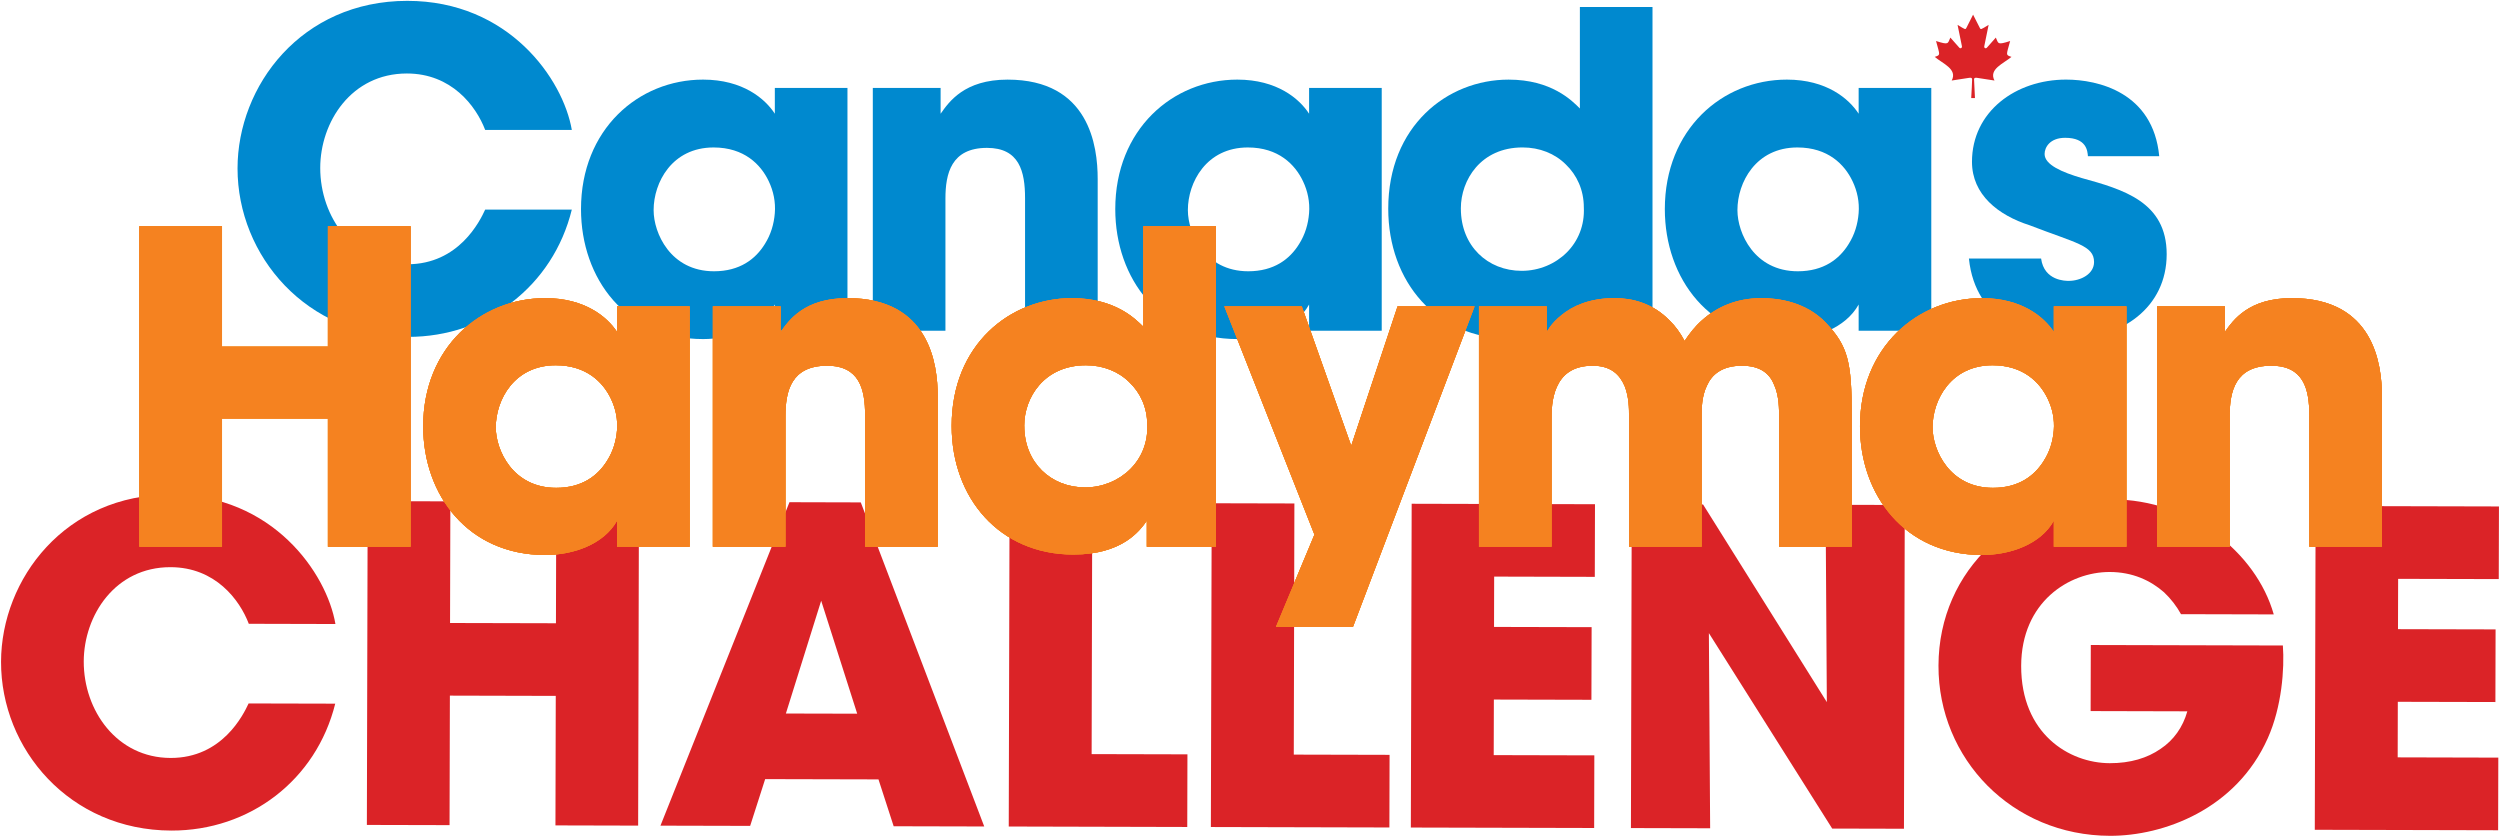
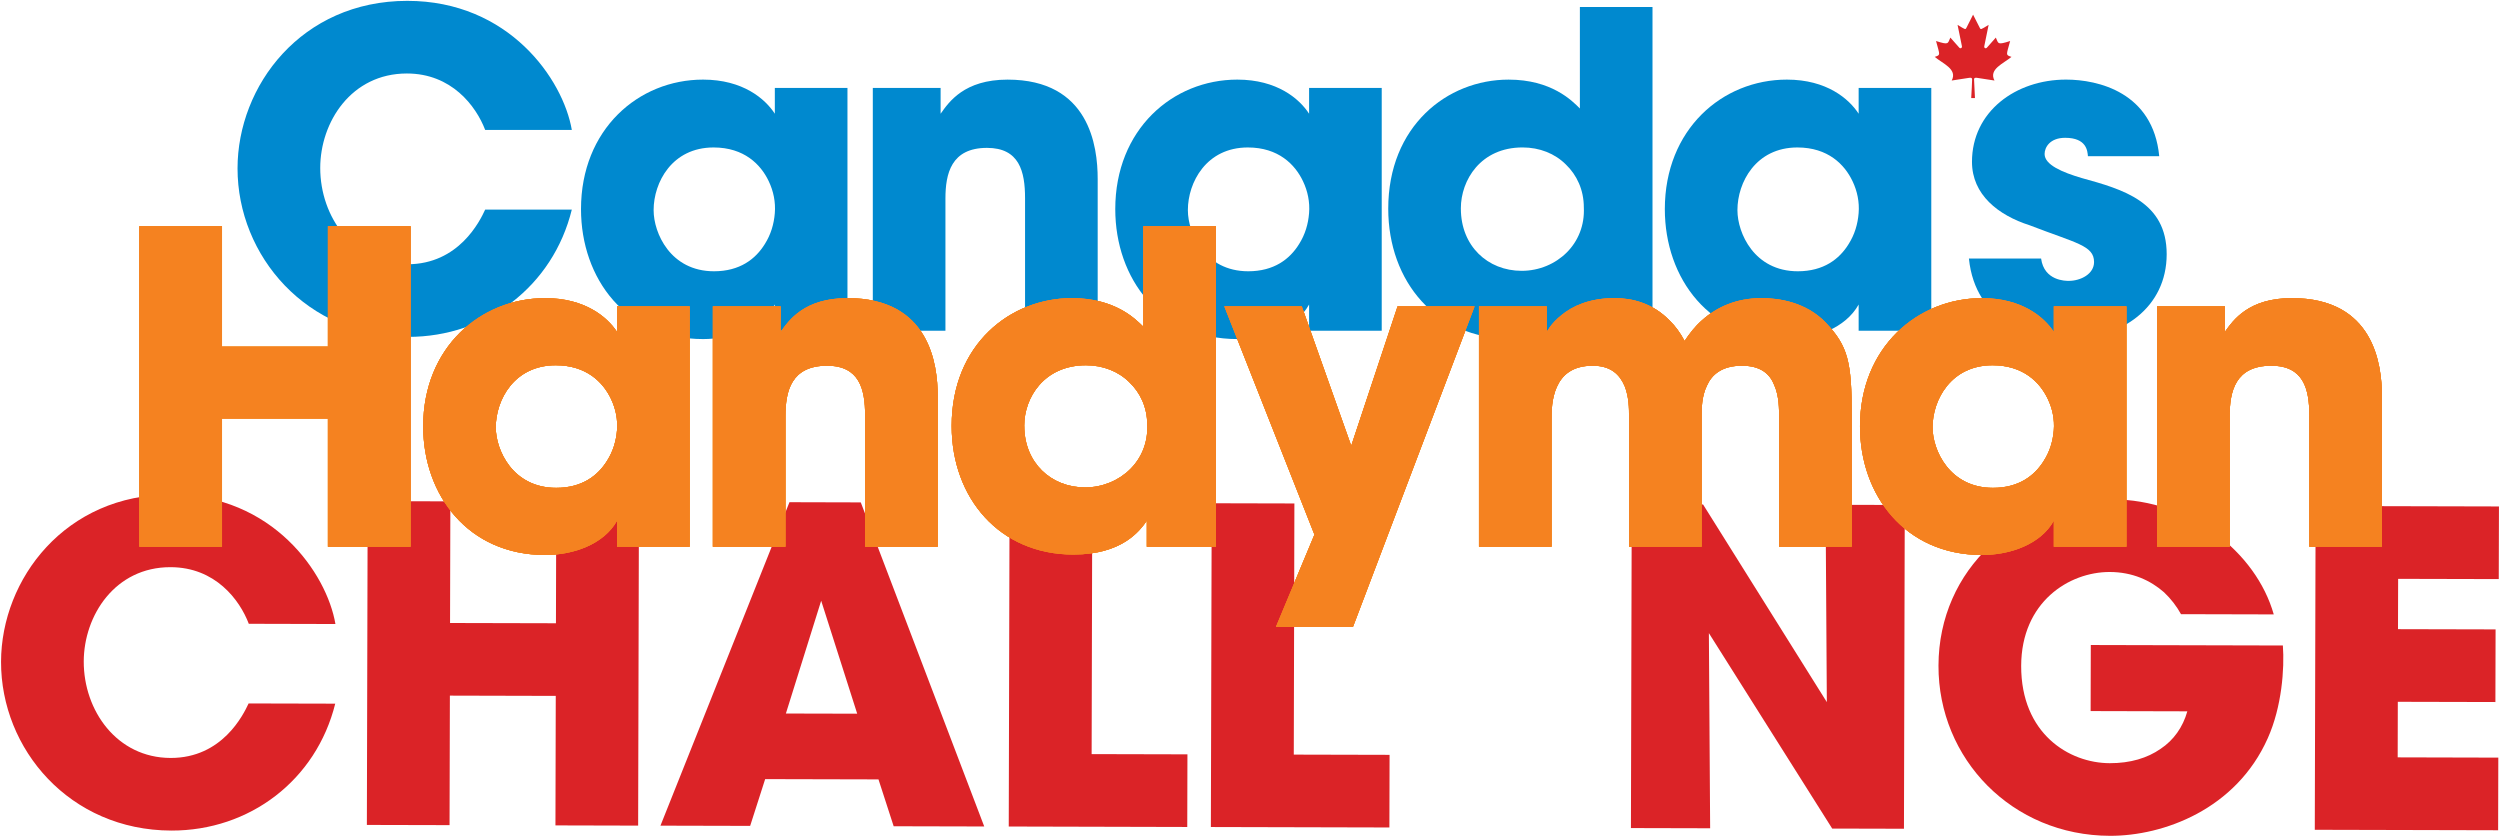
<svg xmlns="http://www.w3.org/2000/svg" style="isolation:isolate" viewBox="0 0 223.5 74.8" width="223.5pt" height="74.8pt">
  <defs>
    <clipPath id="_clipPath_DlNiAnnpsjXEUUaUOVl0Q49Vs2eBbubK">
      <rect width="223.5" height="74.8" />
    </clipPath>
  </defs>
  <g clip-path="url(#_clipPath_DlNiAnnpsjXEUUaUOVl0Q49Vs2eBbubK)">
    <g>
      <g>
        <g>
          <path d=" M 12.455 48.88 L 12.455 20.224 L 19.848 20.224 L 19.848 30.99 L 29.314 30.99 L 29.314 20.224 L 36.707 20.224 L 36.707 48.88 L 29.314 48.88 L 29.314 37.418 L 19.848 37.418 L 19.848 48.88 L 12.455 48.88 Z " fill="rgb(252,175,23)" />
        </g>
        <g>
          <path d=" M 61.655 48.88 L 55.161 48.88 L 55.161 46.556 C 53.988 48.647 51.288 49.616 48.746 49.616 C 41.862 49.616 37.833 44.271 37.833 38.115 C 37.833 31.067 42.957 26.653 48.746 26.653 C 52.306 26.653 54.301 28.357 55.161 29.673 L 55.161 27.389 L 61.655 27.389 L 61.655 48.88 Z  M 44.325 38.231 C 44.325 40.206 45.812 43.614 49.723 43.614 C 52.031 43.614 53.439 42.53 54.26 41.213 C 54.808 40.361 55.082 39.432 55.16 38.463 C 55.238 37.495 55.042 36.527 54.613 35.637 C 53.908 34.165 52.422 32.655 49.684 32.655 C 45.968 32.655 44.325 35.753 44.325 38.193 L 44.325 38.231 Z " fill="rgb(252,175,23)" />
        </g>
        <g>
          <path d=" M 63.728 27.388 L 69.791 27.388 L 69.791 29.672 C 70.534 28.627 71.903 26.652 75.775 26.652 C 83.09 26.652 83.833 32.538 83.833 35.442 L 83.833 48.88 L 77.34 48.88 L 77.34 37.147 C 77.34 34.785 76.832 32.694 73.937 32.694 C 70.73 32.694 70.221 34.978 70.221 37.185 L 70.221 48.88 L 63.728 48.88 L 63.728 27.388 L 63.728 27.388 Z " fill="rgb(252,175,23)" />
        </g>
        <g>
          <path d=" M 108.704 48.88 L 102.523 48.88 L 102.523 46.556 C 101.897 47.447 100.334 49.577 95.952 49.577 C 89.381 49.577 85.077 44.541 85.077 38.075 C 85.077 30.795 90.32 26.652 95.833 26.652 C 99.668 26.652 101.507 28.51 102.209 29.208 L 102.209 26.884 L 102.209 20.224 L 108.703 20.224 L 108.703 48.88 L 108.704 48.88 Z  M 91.571 38.076 C 91.571 41.368 93.957 43.575 97.009 43.575 C 98.573 43.575 100.019 42.955 101.037 41.948 C 102.054 40.942 102.64 39.548 102.561 37.959 C 102.561 36.411 101.936 35.094 100.957 34.165 C 99.98 33.198 98.61 32.655 97.086 32.655 C 93.33 32.655 91.569 35.559 91.569 38.038 L 91.569 38.076 L 91.571 38.076 Z " fill="rgb(252,175,23)" />
        </g>
        <g>
          <path d=" M 117.512 47.795 L 109.455 27.388 L 116.379 27.388 L 120.799 39.857 L 124.944 27.388 L 131.829 27.388 L 120.955 56.044 L 114.07 56.044 L 117.512 47.795 Z " fill="rgb(252,175,23)" />
        </g>
        <g>
          <path d=" M 132.221 27.388 L 138.283 27.388 L 138.283 29.672 C 138.283 29.672 138.674 28.898 139.613 28.162 C 140.551 27.388 142.077 26.652 144.344 26.652 C 145.832 26.652 147.71 27.039 149.314 28.704 C 149.782 29.169 150.212 29.749 150.604 30.486 C 151.035 29.827 151.543 29.169 152.167 28.627 C 153.46 27.465 155.218 26.652 157.488 26.652 C 159.013 26.652 161.438 27.001 163.199 28.82 C 165.233 30.95 165.546 32.382 165.546 37.146 L 165.546 48.88 L 159.052 48.88 L 159.052 37.456 C 159.052 36.565 159.052 35.404 158.622 34.436 C 158.231 33.429 157.409 32.694 155.727 32.694 C 153.927 32.694 153.027 33.506 152.598 34.475 C 152.128 35.442 152.128 36.527 152.128 37.146 L 152.128 48.88 L 145.635 48.88 L 145.635 37.185 C 145.635 36.604 145.635 35.481 145.243 34.513 C 144.812 33.507 144.03 32.694 142.389 32.694 C 140.549 32.694 139.649 33.546 139.182 34.59 C 138.711 35.636 138.711 36.798 138.711 37.456 L 138.711 48.88 L 132.219 48.88 L 132.219 27.388 L 132.221 27.388 Z " fill="rgb(252,175,23)" />
        </g>
        <g>
          <path d=" M 190.104 48.88 L 183.61 48.88 L 183.61 46.556 C 182.438 48.647 179.737 49.616 177.194 49.616 C 170.311 49.616 166.282 44.271 166.282 38.115 C 166.282 31.067 171.406 26.653 177.194 26.653 C 180.755 26.653 182.751 28.357 183.61 29.673 L 183.61 27.389 L 190.104 27.389 L 190.104 48.88 Z  M 172.774 38.231 C 172.774 40.206 174.26 43.614 178.171 43.614 C 180.478 43.614 181.888 42.53 182.708 41.213 C 183.257 40.361 183.53 39.432 183.608 38.463 C 183.687 37.495 183.491 36.527 183.061 35.637 C 182.356 34.165 180.87 32.655 178.131 32.655 C 174.415 32.655 172.773 35.753 172.773 38.193 L 172.773 38.231 L 172.774 38.231 Z " fill="rgb(252,175,23)" />
        </g>
        <g>
          <path d=" M 192.842 27.388 L 198.904 27.388 L 198.904 29.672 C 199.646 28.627 201.017 26.652 204.89 26.652 C 212.202 26.652 212.947 32.538 212.947 35.442 L 212.947 48.88 L 206.454 48.88 L 206.454 37.147 C 206.454 34.785 205.945 32.694 203.051 32.694 C 199.843 32.694 199.334 34.978 199.334 37.185 L 199.334 48.88 L 192.842 48.88 L 192.842 27.388 Z " fill="rgb(252,175,23)" />
        </g>
      </g>
      <g>
        <path d=" M 29.97 62.907 C 28.271 69.748 22.314 74.271 15.312 74.253 C 6.237 74.23 0.075 66.979 0.094 59.155 C 0.113 51.762 5.843 44.188 15.308 44.211 C 24.383 44.233 29.216 51.248 29.987 55.787 L 22.242 55.767 C 21.426 53.615 19.243 50.714 15.253 50.705 C 10.285 50.692 7.497 55.028 7.487 59.134 C 7.476 63.515 10.438 67.748 15.25 67.761 C 19.865 67.771 21.752 63.903 22.225 62.888 L 29.97 62.907 Z " fill="rgb(219,35,39)" />
        <path d=" M 32.798 73.749 L 32.87 44.802 L 40.263 44.821 L 40.235 55.696 L 49.702 55.719 L 49.729 44.844 L 57.121 44.864 L 57.05 73.81 L 49.657 73.791 L 49.685 62.213 L 40.219 62.189 L 40.19 73.767 L 32.798 73.749 Z " fill="rgb(219,35,39)" />
        <path d=" M 67.064 73.834 L 59.045 73.814 L 70.578 44.897 L 76.954 44.914 L 87.991 73.887 L 79.894 73.867 L 78.536 69.678 L 68.405 69.653 L 67.064 73.834 Z  M 73.413 53.705 L 70.258 63.789 L 76.634 63.804 L 73.413 53.705 Z " fill="rgb(219,35,39)" />
        <path d=" M 90.254 44.945 L 97.647 44.964 L 97.592 67.417 L 106.157 67.438 L 106.141 73.932 L 90.182 73.891 L 90.254 44.945 Z " fill="rgb(219,35,39)" />
        <path d=" M 108.326 44.991 L 115.719 45.009 L 115.664 67.462 L 124.228 67.483 L 124.212 73.976 L 108.252 73.936 L 108.326 44.991 Z " fill="rgb(219,35,39)" />
-         <path d=" M 126.203 45.036 L 142.592 45.077 L 142.575 51.571 L 133.578 51.548 L 133.567 56.047 L 142.291 56.068 L 142.273 62.561 L 133.551 62.54 L 133.538 67.508 L 142.534 67.53 L 142.518 74.023 L 126.129 73.982 L 126.203 45.036 Z " fill="rgb(219,35,39)" />
        <path d=" M 163.319 62.769 L 163.207 45.127 L 170.286 45.145 L 170.214 74.09 L 163.799 74.074 L 152.774 56.601 L 152.887 74.047 L 145.805 74.029 L 145.877 45.083 L 152.254 45.1 L 163.319 62.769 Z " fill="rgb(219,35,39)" />
        <path d=" M 194.982 54.907 C 194.592 54.202 194.086 53.536 193.462 52.948 C 192.251 51.888 190.65 51.141 188.615 51.136 C 184.977 51.127 180.708 53.815 180.693 59.526 C 180.677 65.589 184.974 68.221 188.612 68.229 C 190.45 68.235 191.977 67.769 193.153 66.95 C 194.329 66.171 195.152 65 195.547 63.592 L 186.902 63.57 L 186.917 57.664 L 204.089 57.707 C 204.241 59.781 203.997 63.183 202.739 65.996 C 199.905 72.365 193.407 74.734 188.635 74.722 C 179.872 74.701 173.28 67.84 173.3 59.508 C 173.321 50.864 180.3 44.623 188.828 44.644 C 195.75 44.661 201.684 49.331 203.274 54.928 L 194.982 54.907 Z " fill="rgb(219,35,39)" />
        <path d=" M 207.016 45.236 L 223.407 45.277 L 223.389 51.771 L 214.393 51.749 L 214.381 56.247 L 223.105 56.268 L 223.089 62.762 L 214.364 62.741 L 214.353 67.708 L 223.349 67.731 L 223.333 74.224 L 206.942 74.183 L 207.016 45.236 Z " fill="rgb(219,35,39)" />
      </g>
      <g>
        <g>
          <g>
            <path d=" M 176.561 8.765 C 176.518 8.039 176.497 7.571 176.482 7.118 C 176.472 6.924 176.641 6.943 176.767 6.962 C 177.814 7.124 178.307 7.199 178.307 7.199 C 177.764 6.176 179.125 5.681 179.826 5.085 C 179.283 4.902 179.357 4.969 179.707 3.667 C 178.573 4.027 178.667 3.922 178.427 3.36 C 178.427 3.36 178.337 3.46 177.629 4.261 C 177.528 4.375 177.358 4.299 177.395 4.124 C 177.763 2.297 177.783 2.223 177.783 2.223 C 177.063 2.657 177.091 2.681 176.976 2.457 C 176.581 1.688 176.394 1.31 176.394 1.31 C 176.394 1.31 176.206 1.688 175.813 2.457 C 175.699 2.681 175.726 2.657 175.006 2.223 C 175.006 2.223 175.025 2.297 175.394 4.124 C 175.429 4.298 175.259 4.374 175.16 4.261 C 174.451 3.46 174.362 3.36 174.362 3.36 C 174.123 3.922 174.216 4.027 173.082 3.667 C 173.43 4.97 173.506 4.903 172.963 5.085 C 173.664 5.681 175.025 6.176 174.483 7.199 C 174.483 7.199 174.975 7.124 176.02 6.962 C 176.146 6.942 176.317 6.923 176.307 7.118 C 176.291 7.571 176.272 8.039 176.226 8.765 L 176.561 8.765 Z " fill-rule="evenodd" fill="rgb(219,35,39)" />
          </g>
        </g>
        <g>
          <path d=" M 51.121 18.735 C 49.438 25.58 43.493 30.118 36.491 30.118 C 27.416 30.118 21.236 22.881 21.236 15.058 C 21.236 7.665 26.947 0.077 36.413 0.077 C 45.488 0.077 50.339 7.079 51.121 11.617 L 43.375 11.617 C 42.553 9.465 40.363 6.57 36.374 6.57 C 31.406 6.57 28.629 10.912 28.629 15.02 C 28.629 19.401 31.602 23.626 36.413 23.626 C 41.029 23.626 42.907 19.753 43.376 18.736 L 51.121 18.736 L 51.121 18.735 Z " fill="rgb(0,137,207)" />
        </g>
        <g>
          <path d=" M 75.763 29.57 L 69.27 29.57 L 69.27 27.223 C 68.097 29.335 65.398 30.313 62.855 30.313 C 55.971 30.313 51.942 24.915 51.942 18.695 C 51.942 11.576 57.066 7.117 62.855 7.117 C 66.415 7.117 68.41 8.838 69.27 10.168 L 69.27 7.86 L 75.763 7.86 L 75.763 29.57 L 75.763 29.57 Z  M 58.435 18.814 C 58.435 20.809 59.921 24.252 63.833 24.252 C 66.14 24.252 67.548 23.156 68.37 21.827 C 68.917 20.967 69.191 20.028 69.269 19.05 C 69.348 18.072 69.152 17.094 68.722 16.195 C 68.018 14.709 66.532 13.183 63.793 13.183 C 60.077 13.183 58.434 16.312 58.434 18.777 L 58.434 18.814 L 58.435 18.814 Z " fill="rgb(0,137,207)" />
        </g>
        <g>
          <path d=" M 78.028 7.861 L 84.091 7.861 L 84.091 10.169 C 84.834 9.113 86.203 7.118 90.075 7.118 C 97.39 7.118 98.133 13.064 98.133 15.997 L 98.133 29.57 L 91.64 29.57 L 91.64 17.718 C 91.64 15.332 91.131 13.22 88.238 13.22 C 85.03 13.22 84.522 15.528 84.522 17.757 L 84.522 29.57 L 78.029 29.57 L 78.029 7.861 L 78.028 7.861 Z " fill="rgb(0,137,207)" />
        </g>
        <g>
          <path d=" M 123.526 29.57 L 117.033 29.57 L 117.033 27.223 C 115.859 29.335 113.161 30.313 110.618 30.313 C 103.733 30.313 99.705 24.915 99.705 18.695 C 99.705 11.576 104.83 7.117 110.618 7.117 C 114.178 7.117 116.173 8.838 117.033 10.168 L 117.033 7.86 L 123.526 7.86 L 123.526 29.57 Z  M 106.197 18.814 C 106.197 20.809 107.684 24.252 111.595 24.252 C 113.904 24.252 115.312 23.156 116.134 21.827 C 116.681 20.967 116.955 20.028 117.032 19.05 C 117.11 18.072 116.916 17.094 116.485 16.195 C 115.78 14.709 114.294 13.183 111.556 13.183 C 107.84 13.183 106.196 16.312 106.196 18.777 L 106.196 18.814 L 106.197 18.814 Z " fill="rgb(0,137,207)" />
        </g>
        <g>
          <path d=" M 147.734 29.57 L 141.554 29.57 L 141.554 27.223 C 140.928 28.123 139.363 30.274 134.983 30.274 C 128.412 30.274 124.109 25.19 124.109 18.657 C 124.109 11.303 129.351 7.118 134.865 7.118 C 138.7 7.118 140.539 8.995 141.241 9.7 L 141.241 7.353 L 141.241 0.625 L 147.734 0.625 L 147.734 29.57 Z  M 130.602 18.657 C 130.602 21.982 132.989 24.212 136.04 24.212 C 137.606 24.212 139.052 23.586 140.07 22.569 C 141.086 21.552 141.673 20.144 141.594 18.54 C 141.594 16.975 140.968 15.645 139.99 14.707 C 139.011 13.729 137.643 13.181 136.117 13.181 C 132.361 13.181 130.601 16.115 130.601 18.619 L 130.601 18.657 L 130.602 18.657 Z " fill="rgb(0,137,207)" />
        </g>
        <g>
          <path d=" M 172.657 29.57 L 166.163 29.57 L 166.163 27.223 C 164.99 29.335 162.291 30.313 159.749 30.313 C 152.864 30.313 148.836 24.915 148.836 18.695 C 148.836 11.576 153.959 7.117 159.749 7.117 C 163.309 7.117 165.303 8.838 166.163 10.168 L 166.163 7.86 L 172.657 7.86 L 172.657 29.57 Z  M 155.328 18.814 C 155.328 20.809 156.814 24.252 160.726 24.252 C 163.034 24.252 164.443 23.156 165.263 21.827 C 165.81 20.967 166.085 20.028 166.162 19.05 C 166.241 18.072 166.045 17.094 165.615 16.195 C 164.909 14.709 163.425 13.183 160.686 13.183 C 156.969 13.183 155.327 16.312 155.327 18.777 L 155.327 18.814 L 155.328 18.814 Z " fill="rgb(0,137,207)" />
        </g>
        <g>
          <path d=" M 186.66 13.964 C 186.621 13.494 186.543 12.32 184.626 12.32 C 183.257 12.32 182.787 13.18 182.787 13.767 C 182.787 14.745 184.391 15.41 186.112 15.918 C 189.789 16.935 193.701 18.03 193.701 22.725 C 193.701 27.497 189.672 30.313 184.861 30.313 C 181.575 30.313 176.607 28.826 176.021 23.115 L 182.474 23.115 C 182.747 25.11 184.663 25.11 184.939 25.11 C 186.033 25.11 187.209 24.484 187.209 23.428 C 187.209 21.942 185.604 21.746 181.458 20.142 C 178.642 19.243 176.295 17.404 176.295 14.47 C 176.295 9.971 180.207 7.116 184.705 7.116 C 187.56 7.116 192.488 8.25 193.035 13.962 L 186.66 13.962 L 186.66 13.964 Z " fill="rgb(0,137,207)" />
        </g>
      </g>
      <g>
        <g>
          <g>
            <path d=" M 12.455 48.88 L 12.455 20.224 L 19.848 20.224 L 19.848 30.99 L 29.314 30.99 L 29.314 20.224 L 36.707 20.224 L 36.707 48.88 L 29.314 48.88 L 29.314 37.418 L 19.848 37.418 L 19.848 48.88 L 12.455 48.88 Z " fill="rgb(245,130,32)" />
          </g>
          <g>
            <path d=" M 61.655 48.88 L 55.161 48.88 L 55.161 46.556 C 53.988 48.647 51.288 49.616 48.746 49.616 C 41.862 49.616 37.833 44.271 37.833 38.115 C 37.833 31.067 42.957 26.653 48.746 26.653 C 52.306 26.653 54.301 28.357 55.161 29.673 L 55.161 27.389 L 61.655 27.389 L 61.655 48.88 Z  M 44.325 38.231 C 44.325 40.206 45.812 43.614 49.723 43.614 C 52.031 43.614 53.439 42.53 54.26 41.213 C 54.808 40.361 55.082 39.432 55.16 38.463 C 55.238 37.495 55.042 36.527 54.613 35.637 C 53.908 34.165 52.422 32.655 49.684 32.655 C 45.968 32.655 44.325 35.753 44.325 38.193 L 44.325 38.231 Z " fill="rgb(245,130,32)" />
          </g>
          <g>
            <path d=" M 63.728 27.388 L 69.791 27.388 L 69.791 29.672 C 70.534 28.627 71.903 26.652 75.775 26.652 C 83.09 26.652 83.833 32.538 83.833 35.442 L 83.833 48.88 L 77.34 48.88 L 77.34 37.147 C 77.34 34.785 76.832 32.694 73.937 32.694 C 70.73 32.694 70.221 34.978 70.221 37.185 L 70.221 48.88 L 63.728 48.88 L 63.728 27.388 L 63.728 27.388 Z " fill="rgb(245,130,32)" />
          </g>
          <g>
            <path d=" M 108.704 48.88 L 102.523 48.88 L 102.523 46.556 C 101.897 47.447 100.334 49.577 95.952 49.577 C 89.381 49.577 85.077 44.541 85.077 38.075 C 85.077 30.795 90.32 26.652 95.833 26.652 C 99.668 26.652 101.507 28.51 102.209 29.208 L 102.209 26.884 L 102.209 20.224 L 108.703 20.224 L 108.703 48.88 L 108.704 48.88 Z  M 91.571 38.076 C 91.571 41.368 93.957 43.575 97.009 43.575 C 98.573 43.575 100.019 42.955 101.037 41.948 C 102.054 40.942 102.64 39.548 102.561 37.959 C 102.561 36.411 101.936 35.094 100.957 34.165 C 99.98 33.198 98.61 32.655 97.086 32.655 C 93.33 32.655 91.569 35.559 91.569 38.038 L 91.569 38.076 L 91.571 38.076 Z " fill="rgb(245,130,32)" />
          </g>
          <g>
            <path d=" M 117.512 47.795 L 109.455 27.388 L 116.379 27.388 L 120.799 39.857 L 124.944 27.388 L 131.829 27.388 L 120.955 56.044 L 114.07 56.044 L 117.512 47.795 Z " fill="rgb(245,130,32)" />
          </g>
          <g>
            <path d=" M 132.221 27.388 L 138.283 27.388 L 138.283 29.672 C 138.283 29.672 138.674 28.898 139.613 28.162 C 140.551 27.388 142.077 26.652 144.344 26.652 C 145.832 26.652 147.71 27.039 149.314 28.704 C 149.782 29.169 150.212 29.749 150.604 30.486 C 151.035 29.827 151.543 29.169 152.167 28.627 C 153.46 27.465 155.218 26.652 157.488 26.652 C 159.013 26.652 161.438 27.001 163.199 28.82 C 165.233 30.95 165.546 32.382 165.546 37.146 L 165.546 48.88 L 159.052 48.88 L 159.052 37.456 C 159.052 36.565 159.052 35.404 158.622 34.436 C 158.231 33.429 157.409 32.694 155.727 32.694 C 153.927 32.694 153.027 33.506 152.598 34.475 C 152.128 35.442 152.128 36.527 152.128 37.146 L 152.128 48.88 L 145.635 48.88 L 145.635 37.185 C 145.635 36.604 145.635 35.481 145.243 34.513 C 144.812 33.507 144.03 32.694 142.389 32.694 C 140.549 32.694 139.649 33.546 139.182 34.59 C 138.711 35.636 138.711 36.798 138.711 37.456 L 138.711 48.88 L 132.219 48.88 L 132.219 27.388 L 132.221 27.388 Z " fill="rgb(245,130,32)" />
          </g>
          <g>
            <path d=" M 190.104 48.88 L 183.61 48.88 L 183.61 46.556 C 182.438 48.647 179.737 49.616 177.194 49.616 C 170.311 49.616 166.282 44.271 166.282 38.115 C 166.282 31.067 171.406 26.653 177.194 26.653 C 180.755 26.653 182.751 28.357 183.61 29.673 L 183.61 27.389 L 190.104 27.389 L 190.104 48.88 Z  M 172.774 38.231 C 172.774 40.206 174.26 43.614 178.171 43.614 C 180.478 43.614 181.888 42.53 182.708 41.213 C 183.257 40.361 183.53 39.432 183.608 38.463 C 183.687 37.495 183.491 36.527 183.061 35.637 C 182.356 34.165 180.87 32.655 178.131 32.655 C 174.415 32.655 172.773 35.753 172.773 38.193 L 172.773 38.231 L 172.774 38.231 Z " fill="rgb(245,130,32)" />
          </g>
          <g>
            <path d=" M 192.842 27.388 L 198.904 27.388 L 198.904 29.672 C 199.646 28.627 201.017 26.652 204.89 26.652 C 212.202 26.652 212.947 32.538 212.947 35.442 L 212.947 48.88 L 206.454 48.88 L 206.454 37.147 C 206.454 34.785 205.945 32.694 203.051 32.694 C 199.843 32.694 199.334 34.978 199.334 37.185 L 199.334 48.88 L 192.842 48.88 L 192.842 27.388 Z " fill="rgb(245,130,32)" />
          </g>
        </g>
        <g>
          <g>
            <path d=" M 12.455 48.88 L 12.455 20.224 L 19.848 20.224 L 19.848 30.99 L 29.314 30.99 L 29.314 20.224 L 36.707 20.224 L 36.707 48.88 L 29.314 48.88 L 29.314 37.418 L 19.848 37.418 L 19.848 48.88 L 12.455 48.88 Z " fill="rgb(245,130,32)" />
          </g>
          <g>
            <path d=" M 61.655 48.88 L 55.161 48.88 L 55.161 46.556 C 53.988 48.647 51.288 49.616 48.746 49.616 C 41.862 49.616 37.833 44.271 37.833 38.115 C 37.833 31.067 42.957 26.653 48.746 26.653 C 52.306 26.653 54.301 28.357 55.161 29.673 L 55.161 27.389 L 61.655 27.389 L 61.655 48.88 Z  M 44.325 38.231 C 44.325 40.206 45.812 43.614 49.723 43.614 C 52.031 43.614 53.439 42.53 54.26 41.213 C 54.808 40.361 55.082 39.432 55.16 38.463 C 55.238 37.495 55.042 36.527 54.613 35.637 C 53.908 34.165 52.422 32.655 49.684 32.655 C 45.968 32.655 44.325 35.753 44.325 38.193 L 44.325 38.231 Z " fill="rgb(245,130,32)" />
          </g>
          <g>
            <path d=" M 63.728 27.388 L 69.791 27.388 L 69.791 29.672 C 70.534 28.627 71.903 26.652 75.775 26.652 C 83.09 26.652 83.833 32.538 83.833 35.442 L 83.833 48.88 L 77.34 48.88 L 77.34 37.147 C 77.34 34.785 76.832 32.694 73.937 32.694 C 70.73 32.694 70.221 34.978 70.221 37.185 L 70.221 48.88 L 63.728 48.88 L 63.728 27.388 L 63.728 27.388 Z " fill="rgb(245,130,32)" />
          </g>
          <g>
            <path d=" M 108.704 48.88 L 102.523 48.88 L 102.523 46.556 C 101.897 47.447 100.334 49.577 95.952 49.577 C 89.381 49.577 85.077 44.541 85.077 38.075 C 85.077 30.795 90.32 26.652 95.833 26.652 C 99.668 26.652 101.507 28.51 102.209 29.208 L 102.209 26.884 L 102.209 20.224 L 108.703 20.224 L 108.703 48.88 L 108.704 48.88 Z  M 91.571 38.076 C 91.571 41.368 93.957 43.575 97.009 43.575 C 98.573 43.575 100.019 42.955 101.037 41.948 C 102.054 40.942 102.64 39.548 102.561 37.959 C 102.561 36.411 101.936 35.094 100.957 34.165 C 99.98 33.198 98.61 32.655 97.086 32.655 C 93.33 32.655 91.569 35.559 91.569 38.038 L 91.569 38.076 L 91.571 38.076 Z " fill="rgb(245,130,32)" />
          </g>
          <g>
            <path d=" M 117.512 47.795 L 109.455 27.388 L 116.379 27.388 L 120.799 39.857 L 124.944 27.388 L 131.829 27.388 L 120.955 56.044 L 114.07 56.044 L 117.512 47.795 Z " fill="rgb(245,130,32)" />
          </g>
          <g>
            <path d=" M 132.221 27.388 L 138.283 27.388 L 138.283 29.672 C 138.283 29.672 138.674 28.898 139.613 28.162 C 140.551 27.388 142.077 26.652 144.344 26.652 C 145.832 26.652 147.71 27.039 149.314 28.704 C 149.782 29.169 150.212 29.749 150.604 30.486 C 151.035 29.827 151.543 29.169 152.167 28.627 C 153.46 27.465 155.218 26.652 157.488 26.652 C 159.013 26.652 161.438 27.001 163.199 28.82 C 165.233 30.95 165.546 32.382 165.546 37.146 L 165.546 48.88 L 159.052 48.88 L 159.052 37.456 C 159.052 36.565 159.052 35.404 158.622 34.436 C 158.231 33.429 157.409 32.694 155.727 32.694 C 153.927 32.694 153.027 33.506 152.598 34.475 C 152.128 35.442 152.128 36.527 152.128 37.146 L 152.128 48.88 L 145.635 48.88 L 145.635 37.185 C 145.635 36.604 145.635 35.481 145.243 34.513 C 144.812 33.507 144.03 32.694 142.389 32.694 C 140.549 32.694 139.649 33.546 139.182 34.59 C 138.711 35.636 138.711 36.798 138.711 37.456 L 138.711 48.88 L 132.219 48.88 L 132.219 27.388 L 132.221 27.388 Z " fill="rgb(245,130,32)" />
          </g>
          <g>
            <path d=" M 190.104 48.88 L 183.61 48.88 L 183.61 46.556 C 182.438 48.647 179.737 49.616 177.194 49.616 C 170.311 49.616 166.282 44.271 166.282 38.115 C 166.282 31.067 171.406 26.653 177.194 26.653 C 180.755 26.653 182.751 28.357 183.61 29.673 L 183.61 27.389 L 190.104 27.389 L 190.104 48.88 Z  M 172.774 38.231 C 172.774 40.206 174.26 43.614 178.171 43.614 C 180.478 43.614 181.888 42.53 182.708 41.213 C 183.257 40.361 183.53 39.432 183.608 38.463 C 183.687 37.495 183.491 36.527 183.061 35.637 C 182.356 34.165 180.87 32.655 178.131 32.655 C 174.415 32.655 172.773 35.753 172.773 38.193 L 172.773 38.231 L 172.774 38.231 Z " fill="rgb(245,130,32)" />
          </g>
          <g>
            <path d=" M 192.842 27.388 L 198.904 27.388 L 198.904 29.672 C 199.646 28.627 201.017 26.652 204.89 26.652 C 212.202 26.652 212.947 32.538 212.947 35.442 L 212.947 48.88 L 206.454 48.88 L 206.454 37.147 C 206.454 34.785 205.945 32.694 203.051 32.694 C 199.843 32.694 199.334 34.978 199.334 37.185 L 199.334 48.88 L 192.842 48.88 L 192.842 27.388 Z " fill="rgb(245,130,32)" />
          </g>
        </g>
        <g>
          <g>
            <path d=" M 12.455 48.88 L 12.455 20.224 L 19.848 20.224 L 19.848 30.99 L 29.314 30.99 L 29.314 20.224 L 36.707 20.224 L 36.707 48.88 L 29.314 48.88 L 29.314 37.418 L 19.848 37.418 L 19.848 48.88 L 12.455 48.88 Z " fill="rgb(245,130,32)" />
          </g>
          <g>
            <path d=" M 61.655 48.88 L 55.161 48.88 L 55.161 46.556 C 53.988 48.647 51.288 49.616 48.746 49.616 C 41.862 49.616 37.833 44.271 37.833 38.115 C 37.833 31.067 42.957 26.653 48.746 26.653 C 52.306 26.653 54.301 28.357 55.161 29.673 L 55.161 27.389 L 61.655 27.389 L 61.655 48.88 Z  M 44.325 38.231 C 44.325 40.206 45.812 43.614 49.723 43.614 C 52.031 43.614 53.439 42.53 54.26 41.213 C 54.808 40.361 55.082 39.432 55.16 38.463 C 55.238 37.495 55.042 36.527 54.613 35.637 C 53.908 34.165 52.422 32.655 49.684 32.655 C 45.968 32.655 44.325 35.753 44.325 38.193 L 44.325 38.231 Z " fill="rgb(245,130,32)" />
          </g>
          <g>
            <path d=" M 63.728 27.388 L 69.791 27.388 L 69.791 29.672 C 70.534 28.627 71.903 26.652 75.775 26.652 C 83.09 26.652 83.833 32.538 83.833 35.442 L 83.833 48.88 L 77.34 48.88 L 77.34 37.147 C 77.34 34.785 76.832 32.694 73.937 32.694 C 70.73 32.694 70.221 34.978 70.221 37.185 L 70.221 48.88 L 63.728 48.88 L 63.728 27.388 L 63.728 27.388 Z " fill="rgb(245,130,32)" />
          </g>
          <g>
            <path d=" M 108.704 48.88 L 102.523 48.88 L 102.523 46.556 C 101.897 47.447 100.334 49.577 95.952 49.577 C 89.381 49.577 85.077 44.541 85.077 38.075 C 85.077 30.795 90.32 26.652 95.833 26.652 C 99.668 26.652 101.507 28.51 102.209 29.208 L 102.209 26.884 L 102.209 20.224 L 108.703 20.224 L 108.703 48.88 L 108.704 48.88 Z  M 91.571 38.076 C 91.571 41.368 93.957 43.575 97.009 43.575 C 98.573 43.575 100.019 42.955 101.037 41.948 C 102.054 40.942 102.64 39.548 102.561 37.959 C 102.561 36.411 101.936 35.094 100.957 34.165 C 99.98 33.198 98.61 32.655 97.086 32.655 C 93.33 32.655 91.569 35.559 91.569 38.038 L 91.569 38.076 L 91.571 38.076 Z " fill="rgb(245,130,32)" />
          </g>
          <g>
            <path d=" M 117.512 47.795 L 109.455 27.388 L 116.379 27.388 L 120.799 39.857 L 124.944 27.388 L 131.829 27.388 L 120.955 56.044 L 114.07 56.044 L 117.512 47.795 Z " fill="rgb(245,130,32)" />
          </g>
          <g>
            <path d=" M 132.221 27.388 L 138.283 27.388 L 138.283 29.672 C 138.283 29.672 138.674 28.898 139.613 28.162 C 140.551 27.388 142.077 26.652 144.344 26.652 C 145.832 26.652 147.71 27.039 149.314 28.704 C 149.782 29.169 150.212 29.749 150.604 30.486 C 151.035 29.827 151.543 29.169 152.167 28.627 C 153.46 27.465 155.218 26.652 157.488 26.652 C 159.013 26.652 161.438 27.001 163.199 28.82 C 165.233 30.95 165.546 32.382 165.546 37.146 L 165.546 48.88 L 159.052 48.88 L 159.052 37.456 C 159.052 36.565 159.052 35.404 158.622 34.436 C 158.231 33.429 157.409 32.694 155.727 32.694 C 153.927 32.694 153.027 33.506 152.598 34.475 C 152.128 35.442 152.128 36.527 152.128 37.146 L 152.128 48.88 L 145.635 48.88 L 145.635 37.185 C 145.635 36.604 145.635 35.481 145.243 34.513 C 144.812 33.507 144.03 32.694 142.389 32.694 C 140.549 32.694 139.649 33.546 139.182 34.59 C 138.711 35.636 138.711 36.798 138.711 37.456 L 138.711 48.88 L 132.219 48.88 L 132.219 27.388 L 132.221 27.388 Z " fill="rgb(245,130,32)" />
          </g>
          <g>
            <path d=" M 190.104 48.88 L 183.61 48.88 L 183.61 46.556 C 182.438 48.647 179.737 49.616 177.194 49.616 C 170.311 49.616 166.282 44.271 166.282 38.115 C 166.282 31.067 171.406 26.653 177.194 26.653 C 180.755 26.653 182.751 28.357 183.61 29.673 L 183.61 27.389 L 190.104 27.389 L 190.104 48.88 Z  M 172.774 38.231 C 172.774 40.206 174.26 43.614 178.171 43.614 C 180.478 43.614 181.888 42.53 182.708 41.213 C 183.257 40.361 183.53 39.432 183.608 38.463 C 183.687 37.495 183.491 36.527 183.061 35.637 C 182.356 34.165 180.87 32.655 178.131 32.655 C 174.415 32.655 172.773 35.753 172.773 38.193 L 172.773 38.231 L 172.774 38.231 Z " fill="rgb(245,130,32)" />
          </g>
          <g>
            <path d=" M 192.842 27.388 L 198.904 27.388 L 198.904 29.672 C 199.646 28.627 201.017 26.652 204.89 26.652 C 212.202 26.652 212.947 32.538 212.947 35.442 L 212.947 48.88 L 206.454 48.88 L 206.454 37.147 C 206.454 34.785 205.945 32.694 203.051 32.694 C 199.843 32.694 199.334 34.978 199.334 37.185 L 199.334 48.88 L 192.842 48.88 L 192.842 27.388 Z " fill="rgb(245,130,32)" />
          </g>
        </g>
      </g>
    </g>
  </g>
</svg>